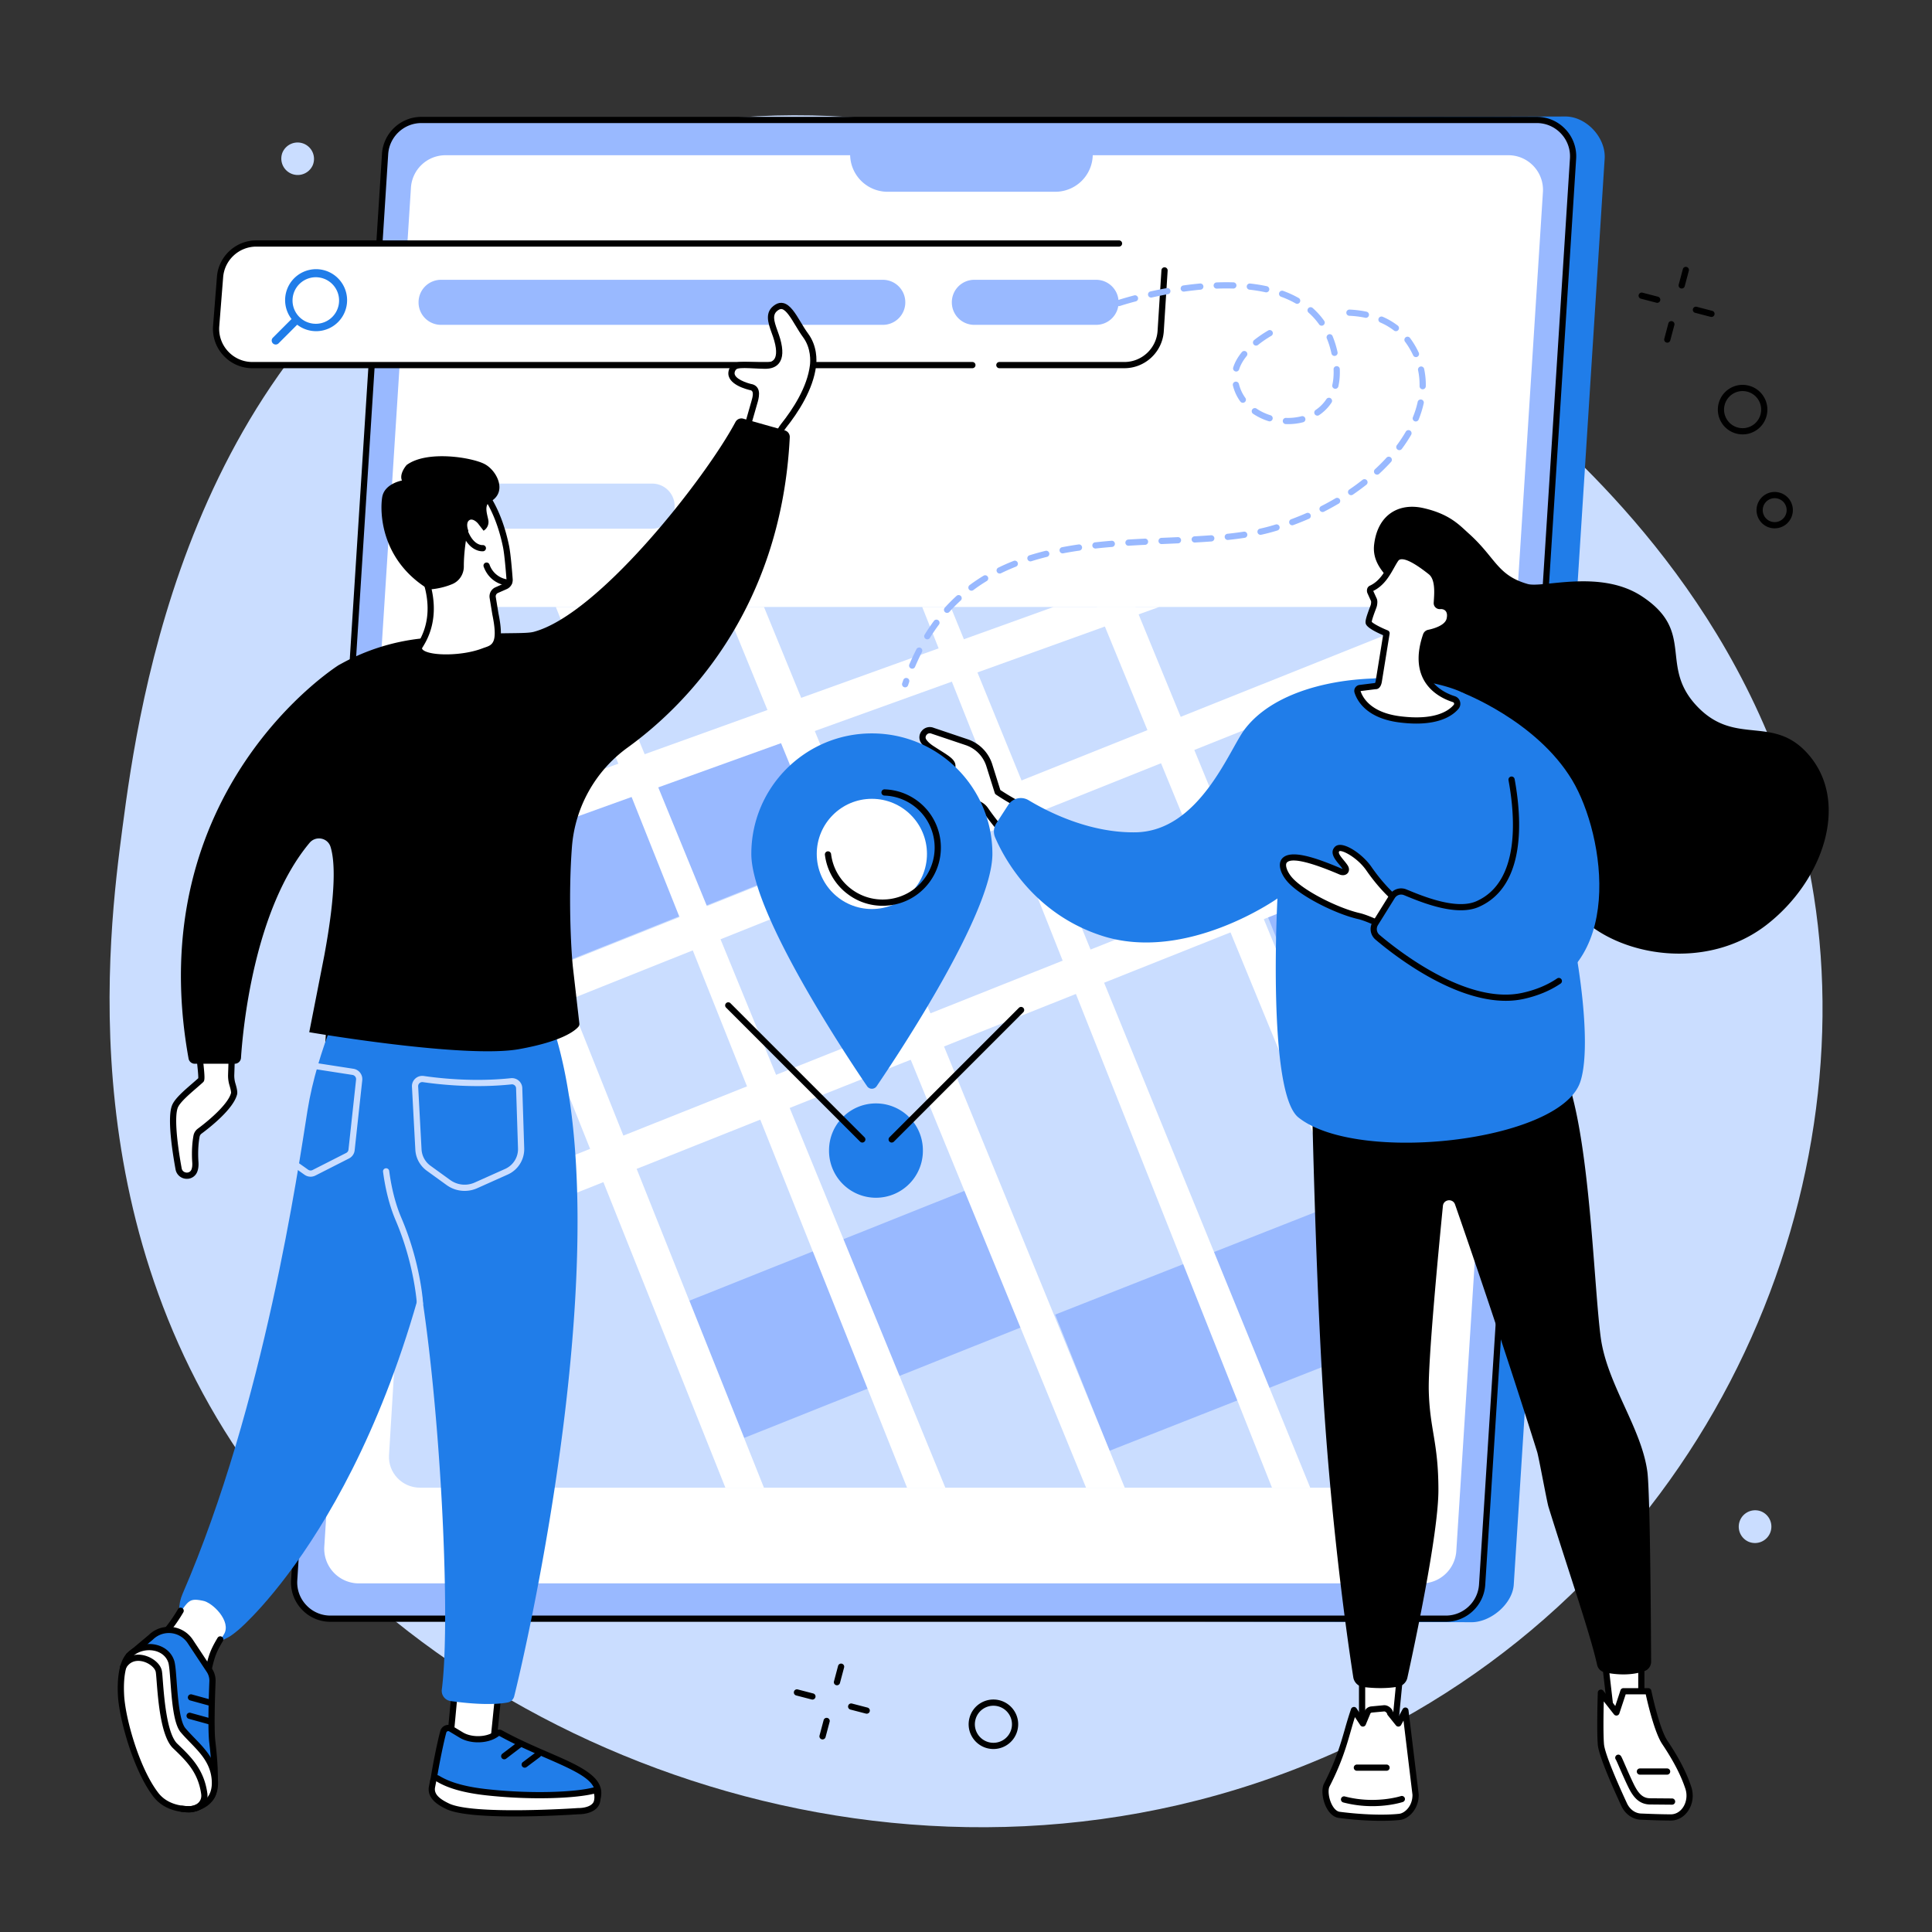
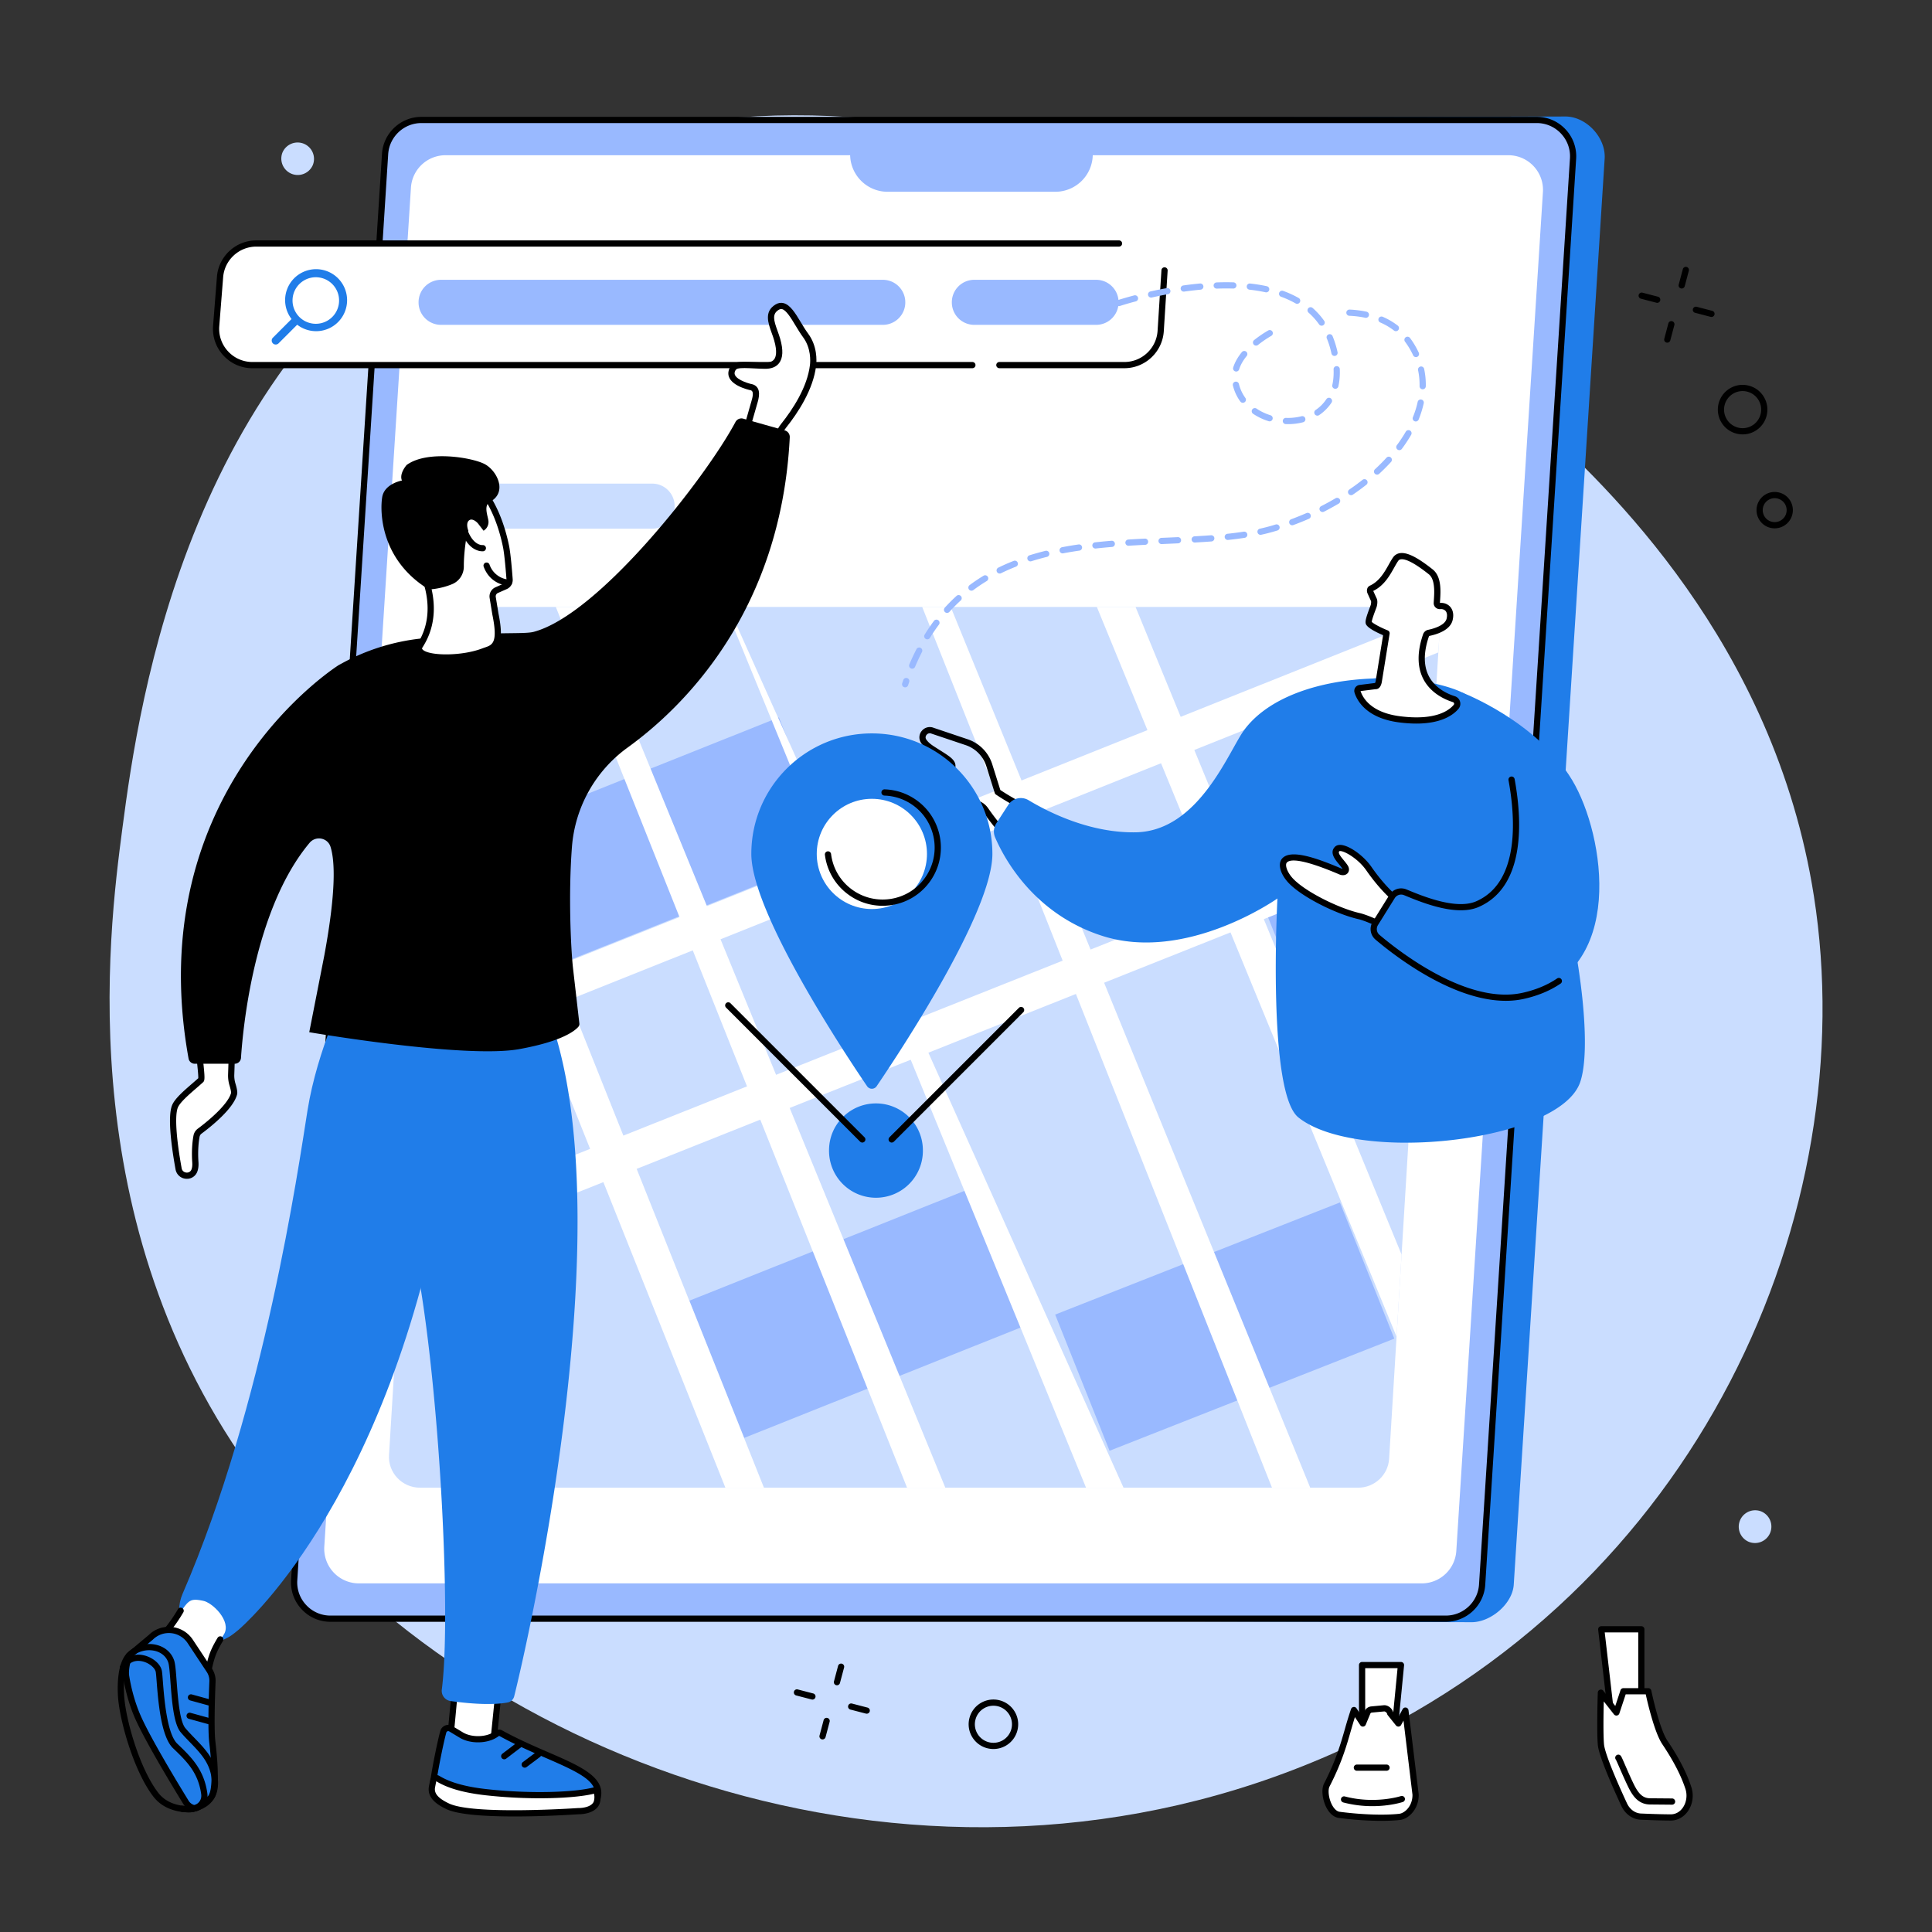
<svg xmlns="http://www.w3.org/2000/svg" width="512" viewBox="0 0 384 384" height="512">
  <rect x="0" y="0" width="384" height="384" fill="#333333" stroke="none" />
  <defs>
    <clipPath id="k">
      <path d="M269.926 295.691H83.488c-3.558 0-6.383-2.968-6.168-6.488l9.934-162.816c.195-3.227 2.902-5.746 6.172-5.746h186.437c3.563 0 6.383 2.968 6.168 6.488l-9.933 162.808c-.2 3.235-2.903 5.754-6.172 5.754Zm0 0" />
    </clipPath>
    <clipPath id="a">
      <path d="M130 154h3v4.34h-3Zm0 0" />
    </clipPath>
    <clipPath id="c">
      <path d="M115.2 148h3.8v6h-3.8Zm0 0" />
    </clipPath>
    <clipPath id="d">
      <path d="M251.96 161.082h34.145v48.328h-34.144Zm0 0" />
    </clipPath>
    <clipPath id="e">
      <path d="M269.926 295.691H83.488c-3.558 0-6.383-2.968-6.168-6.488l9.934-162.816c.195-3.227 2.902-5.746 6.172-5.746h186.437c3.563 0 6.383 2.968 6.168 6.488l-9.933 162.808c-.2 3.235-2.903 5.754-6.172 5.754Zm0 0" />
    </clipPath>
    <clipPath id="f">
      <path d="M77.309 120.59h166.254v75.57H77.309Zm0 0" />
    </clipPath>
    <clipPath id="g">
-       <path d="M269.926 295.691H83.488c-3.558 0-6.383-2.968-6.168-6.488l9.934-162.816c.195-3.227 2.902-5.746 6.172-5.746h186.437c3.563 0 6.383 2.968 6.168 6.488l-9.933 162.808c-.2 3.235-2.903 5.754-6.172 5.754Zm0 0" />
-     </clipPath>
+       </clipPath>
    <clipPath id="h">
      <path d="M77.309 120.59H154V295.8H77.309Zm0 0" />
    </clipPath>
    <clipPath id="i">
      <path d="M269.926 295.691H83.488c-3.558 0-6.383-2.968-6.168-6.488l9.934-162.816c.195-3.227 2.902-5.746 6.172-5.746h186.437c3.563 0 6.383 2.968 6.168 6.488l-9.933 162.808c-.2 3.235-2.903 5.754-6.172 5.754Zm0 0" />
    </clipPath>
    <clipPath id="j">
      <path d="M106.79 120.59H190V295.8h-83.21Zm0 0" />
    </clipPath>
    <clipPath id="b">
      <path d="M126 147.84h7.2V155H126Zm0 0" />
    </clipPath>
    <clipPath id="l">
      <path d="M137.39 120.59h88.82V295.8h-88.82Zm0 0" />
    </clipPath>
    <clipPath id="m">
      <path d="M269.926 295.691H83.488c-3.558 0-6.383-2.968-6.168-6.488l9.934-162.816c.195-3.227 2.902-5.746 6.172-5.746h186.437c3.563 0 6.383 2.968 6.168 6.488l-9.933 162.808c-.2 3.235-2.903 5.754-6.172 5.754Zm0 0" />
    </clipPath>
    <clipPath id="n">
      <path d="M179.563 120.59h83.035V295.8h-83.036Zm0 0" />
    </clipPath>
    <clipPath id="o">
      <path d="M269.926 295.691H83.488c-3.558 0-6.383-2.968-6.168-6.488l9.934-162.816c.195-3.227 2.902-5.746 6.172-5.746h186.437c3.563 0 6.383 2.968 6.168 6.488l-9.933 162.808c-.2 3.235-2.903 5.754-6.172 5.754Zm0 0" />
    </clipPath>
    <clipPath id="p">
      <path d="M216 120.59h70.105v155.62H216Zm0 0" />
    </clipPath>
    <clipPath id="q">
      <path d="M269.926 295.691H83.488c-3.558 0-6.383-2.968-6.168-6.488l9.934-162.816c.195-3.227 2.902-5.746 6.172-5.746h186.437c3.563 0 6.383 2.968 6.168 6.488l-9.933 162.808c-.2 3.235-2.903 5.754-6.172 5.754Zm0 0" />
    </clipPath>
    <clipPath id="r">
      <path d="M77.309 120.59h208.796v93.11H77.31Zm0 0" />
    </clipPath>
    <clipPath id="s">
      <path d="M269.926 295.691H83.488c-3.558 0-6.383-2.968-6.168-6.488l9.934-162.816c.195-3.227 2.902-5.746 6.172-5.746h186.437c3.563 0 6.383 2.968 6.168 6.488l-9.933 162.808c-.2 3.235-2.903 5.754-6.172 5.754Zm0 0" />
    </clipPath>
    <clipPath id="t">
      <path d="M77.309 159.59h208.796v95.722H77.31Zm0 0" />
    </clipPath>
    <clipPath id="u">
      <path d="M269.926 295.691H83.488c-3.558 0-6.383-2.968-6.168-6.488l9.934-162.816c.195-3.227 2.902-5.746 6.172-5.746h186.437c3.563 0 6.383 2.968 6.168 6.488l-9.933 162.808c-.2 3.235-2.903 5.754-6.172 5.754Zm0 0" />
    </clipPath>
  </defs>
  <g clip-path="url(#a)">
    <path fill="#4377c3" d="m131.875 156.45-.54-1.563c-.003-.012-.007-.028-.015-.04a.056.056 0 0 0-.007-.023 3.57 3.57 0 0 1-.875.285c.003.012.003.028.007.04l.012.027c.11.316.219.629.324.945.211.602.418 1.203.625 1.805.063.176.168.3.356.336.367.074.648-.266.52-.637-.134-.395-.27-.785-.407-1.176" />
  </g>
  <g clip-path="url(#b)">
    <path fill="#2b5ba2" d="M133.129 151.102a3.479 3.479 0 0 0-.66-1.778 3.546 3.546 0 0 0-.578-.61 3.335 3.335 0 0 0-3.492-.473 3.385 3.385 0 0 0-1.715 1.716 3.477 3.477 0 0 0 .507 3.656c.2.235.434.446.696.625a3.282 3.282 0 0 0 2.207.555 3.288 3.288 0 0 0 1.367-.45c.07-.038.137-.077.2-.124a3.395 3.395 0 0 0 1.276-1.664c.172-.477.235-.973.192-1.453" />
  </g>
  <g clip-path="url(#c)">
    <path fill="#2b5ba2" d="M117.059 150.906c-.641-.25-.836-.433-.836-.781 0-.262.195-.57.742-.57.363 0 .644.113.816.207l.137.078.25-.75-.094-.055c-.164-.094-.515-.25-1.09-.25-.96 0-1.629.582-1.629 1.41 0 .664.43 1.14 1.305 1.457.66.254.79.489.79.809 0 .41-.321.668-.837.668-.34 0-.715-.11-1.004-.29l-.144-.089-.23.77.081.054c.282.192.797.324 1.254.324 1.297 0 1.754-.8 1.754-1.488 0-.707-.379-1.156-1.265-1.504" />
  </g>
  <path fill="#2b5ba2" d="M122.652 151.625h1.801v-.77h-1.8v-1.214h1.902v-.778h-2.762v4.965h2.863v-.777h-2.004v-1.426" />
  <path fill="#caddff" d="M95.352 38.313C164.496.086 257.132 39.8 305.402 83.832c13.793 12.578 47.227 43.957 55.121 94.25 9.809 62.473-22.293 138.191-95.921 170.578-80.145 35.258-169.75 1.844-211.692-52.387-39.222-50.726-31.37-110.449-28.566-131.78 3.289-25.036 13.078-94.15 71.008-126.18" />
  <path fill="#207de9" d="m292.5 322.426-220.527-.7c-4.176 0-7.48-3.527-7.215-7.69L82.824 30.608a7.232 7.232 0 0 1 7.215-6.77l221.086-.683c4.18 0 8.078 4.207 7.813 8.375L300.87 314.957c-.242 3.805-4.558 7.469-8.371 7.469" />
  <path fill="#99b9ff" d="M287.371 321.727H65.688a7.23 7.23 0 0 1-7.215-7.692L76.539 30.61a7.231 7.231 0 0 1 7.215-6.765h221.683a7.227 7.227 0 0 1 7.215 7.687l-18.07 283.426a7.223 7.223 0 0 1-7.21 6.77" />
  <path d="M83.754 24.46c-3.477 0-6.375 2.72-6.598 6.192L59.09 314.074a6.536 6.536 0 0 0 1.777 4.946 6.537 6.537 0 0 0 4.82 2.09h221.684c3.477 0 6.375-2.723 6.598-6.192l18.07-283.426a6.565 6.565 0 0 0-1.781-4.945 6.548 6.548 0 0 0-4.82-2.086ZM287.37 322.345H65.688a7.771 7.771 0 0 1-5.723-2.477 7.798 7.798 0 0 1-2.11-5.87L75.922 30.57c.266-4.117 3.707-7.343 7.832-7.343h221.683c2.192 0 4.223.878 5.723 2.476a7.795 7.795 0 0 1 2.11 5.867l-18.067 283.426c-.265 4.121-3.707 7.348-7.832 7.348" />
  <path fill="#fff" d="M282.578 314.71H71.332a6.887 6.887 0 0 1-6.875-7.327L81.676 37.305a6.888 6.888 0 0 1 6.875-6.453h211.242c3.98 0 7.129 3.359 6.875 7.332l-17.215 270.078a6.89 6.89 0 0 1-6.875 6.449" />
  <path fill="#99b9ff" d="M209.742 38.117h-33.32a7.452 7.452 0 0 1-7.453-7.453l7.375-3.266h31.34l9.511 3.266a7.452 7.452 0 0 1-7.453 7.453" />
  <path fill="#fff" d="M223.48 72.566H50.176a7.227 7.227 0 0 1-7.215-7.687l.766-9.711a7.229 7.229 0 0 1 7.214-6.77h173.301a7.231 7.231 0 0 1 7.219 7.692l-.766 9.707a7.231 7.231 0 0 1-7.215 6.77" />
  <path d="M193.27 73.184H50.176a7.771 7.771 0 0 1-5.723-2.477 7.76 7.76 0 0 1-2.11-5.867l.766-9.719c.262-4.11 3.703-7.34 7.832-7.34h171.473a.616.616 0 1 1 0 1.234H50.941c-3.48 0-6.379 2.723-6.597 6.192l-.77 9.719a6.558 6.558 0 0 0 1.781 4.937 6.548 6.548 0 0 0 4.82 2.086H193.27a.616.616 0 1 1 0 1.234M223.48 73.184h-24.847a.618.618 0 0 1-.617-.618c0-.34.277-.617.617-.617h24.847c3.477 0 6.375-2.719 6.598-6.191l.766-12.051a.62.62 0 0 1 .656-.578.62.62 0 0 1 .578.656l-.766 12.05c-.265 4.122-3.703 7.349-7.832 7.349" />
  <path fill="#99b9ff" d="M175.469 64.566H87.652a4.46 4.46 0 0 1-4.46-4.46v-.028a4.463 4.463 0 0 1 4.46-4.465h87.817c2.465 0 4.465 2 4.465 4.465v.027c0 2.465-2 4.461-4.465 4.461M217.863 64.566h-24.218a4.46 4.46 0 0 1-4.461-4.46v-.028a4.463 4.463 0 0 1 4.46-4.465h24.22c2.464 0 4.464 2 4.464 4.465v.027c0 2.465-2 4.461-4.465 4.461" />
  <path fill="#207de9" d="M66.102 62.938a4.626 4.626 0 1 1-6.542-6.54 4.626 4.626 0 0 1 6.542 6.54Zm1.082-7.626a6.155 6.155 0 0 0-9.238 8.098l-3.708 3.711a.792.792 0 0 0 0 1.125.8.8 0 0 0 1.125 0l3.707-3.707a6.153 6.153 0 0 0 8.114-.516 6.158 6.158 0 0 0 0-8.71" />
  <path fill="#caddff" d="M269.93 295.691H83.488c-3.558 0-6.383-2.968-6.168-6.488l9.934-162.812c.2-3.235 2.902-5.754 6.172-5.754h186.437c3.563 0 6.387 2.972 6.172 6.488l-9.937 162.813c-.196 3.234-2.899 5.753-6.168 5.753" />
  <path fill="#99b9ff" d="m220.531 288.352-10.808-27.067 56.597-22.289 10.813 27.066-56.602 22.29M110.531 191.895l-10.894-27.278 55.172-22.031 10.89 27.277-55.168 22.032M147.914 285.797l-10.89-27.274 55.167-22.03 10.891 27.277-55.168 22.027" />
  <g clip-path="url(#d)">
    <g clip-path="url(#e)">
      <path fill="#99b9ff" d="m262.781 209.238-10.808-27.07 52.683-21.035 10.809 27.066-52.684 21.04" />
    </g>
  </g>
  <g clip-path="url(#f)">
    <g clip-path="url(#g)">
      <path fill="#fff" d="m20.723 196.156-2.641-6.617 222.77-80.226 2.64 6.609-222.77 80.234" />
    </g>
  </g>
  <g clip-path="url(#h)">
    <g clip-path="url(#i)">
      <path fill="#fff" d="m153.96 301.004-6.608 2.64-72.028-180.398 6.614-2.64 72.023 180.398" />
    </g>
  </g>
  <g clip-path="url(#j)">
    <g clip-path="url(#k)">
      <path fill="#fff" d="m189.926 300.648-6.613 2.641-76.458-191.73 7.848 5.59 75.223 183.5" />
    </g>
  </g>
  <g clip-path="url(#l)">
    <g clip-path="url(#m)">
-       <path fill="#fff" d="m226.133 301.984-6.613 2.641L137.53 104.48l6.614-2.644 81.988 200.148" />
+       <path fill="#fff" d="m226.133 301.984-6.613 2.641L137.53 104.48" />
    </g>
  </g>
  <g clip-path="url(#n)">
    <g clip-path="url(#o)">
      <path fill="#fff" d="m262.59 301.004-6.613 2.64L179.69 111.56l7.848 5.59 75.05 183.855" />
    </g>
  </g>
  <g clip-path="url(#p)">
    <g clip-path="url(#q)">
      <path fill="#fff" d="m288.45 273.398-6.614 2.641-65.824-160.258 6.61-2.64 65.827 160.257" />
    </g>
  </g>
  <g clip-path="url(#r)">
    <g clip-path="url(#s)">
      <path fill="#fff" d="m75.93 213.574-2.64-6.613 220.312-88.035 2.64 6.61L75.93 213.573" />
    </g>
  </g>
  <g clip-path="url(#t)">
    <g clip-path="url(#u)">
      <path fill="#fff" d="m69.195 255.16-2.64-6.613 223.289-88.922 2.64 6.613L69.195 255.16" />
    </g>
  </g>
  <path fill="#caddff" d="M129.629 105.078H92.672c-2.465 0-4.465-2-4.465-4.465v-.027c0-2.465 2-4.465 4.465-4.465h36.957c2.465 0 4.46 2 4.46 4.465v.027a4.463 4.463 0 0 1-4.46 4.465" />
  <path fill="#207de9" d="M183.43 228.637a9.327 9.327 0 1 1-18.653 0c0-5.149 4.176-9.325 9.325-9.325 5.152 0 9.328 4.176 9.328 9.325" />
  <path fill="#fff" d="M270.727 330.941v13.434l6.464-.395 1.27-13.039h-7.734" />
  <path d="M271.344 331.563v12.156l5.281-.32 1.152-11.837Zm-.621 13.43a.614.614 0 0 1-.422-.169.612.612 0 0 1-.196-.449v-13.43c0-.34.282-.617.618-.617h7.734a.615.615 0 0 1 .613.676l-1.27 13.035a.616.616 0 0 1-.573.559l-6.465.394h-.04" />
  <path fill="#fff" d="M278.156 361.121c-2.629.281-6.902.254-11.953-.398-2.176-.282-3.265-4.426-2.504-5.914 3.39-6.614 3.828-10.329 5.414-14.922l1.77 2.672.953-2.301a.989.989 0 0 1 .766-.48l2.476-.231c.52-.047 1.137.46 1.23.973l1.63 2.039 1.398-2.563 2.023 16.672c.055 2.516-1.671 4.289-3.203 4.453" />
  <path d="M269.3 341.285c-.288.914-.546 1.809-.812 2.735-.898 3.132-1.828 6.37-4.238 11.074-.332.644-.207 2.3.496 3.636.25.473.781 1.282 1.535 1.38 4.414.57 8.832.718 11.813.398 1.105-.121 2.683-1.54 2.644-3.797l-1.781-14.727-.477.871a.618.618 0 0 1-1.023.086l-1.633-2.035a.638.638 0 0 1-.129-.281c-.035-.203-.367-.469-.558-.465l-2.48.23a.393.393 0 0 0-.27.157l-.934 2.246a.615.615 0 0 1-1.082.105Zm8.86 19.836h.004Zm-3.629.785c-2.543 0-5.48-.195-8.406-.574-.973-.121-1.848-.844-2.473-2.027-.836-1.59-1.058-3.692-.504-4.778 2.356-4.593 3.27-7.773 4.153-10.847a80.677 80.677 0 0 1 1.226-3.996.621.621 0 0 1 .508-.41.61.61 0 0 1 .59.273l1.133 1.703.512-1.23c.007-.028.023-.055.039-.082a1.625 1.625 0 0 1 1.234-.774l2.48-.234c.778-.075 1.618.547 1.852 1.308l.965 1.207.953-1.746a.625.625 0 0 1 .66-.308c.262.05.461.265.496.53l2.02 16.673c.004.02.008.043.008.062.058 2.793-1.891 4.88-3.75 5.078-1.079.118-2.329.172-3.696.172" />
  <path d="M272.77 358.988a22.81 22.81 0 0 1-5.786-.738.622.622 0 0 1-.441-.754.62.62 0 0 1 .758-.437c6.012 1.578 11.082-.055 11.133-.07a.623.623 0 0 1 .78.39.62.62 0 0 1-.394.781c-.144.05-2.554.828-6.05.828M275.586 351.953h-5.895a.622.622 0 0 1-.62-.617c0-.34.28-.617.62-.617h5.895a.616.616 0 1 1 0 1.234" />
  <path fill="#fff" d="m318.262 323.836 1.91 16.531 6.055-.215v-16.316h-7.965" />
  <path d="m318.953 324.457 1.766 15.27 4.894-.172v-15.098Zm1.219 16.527a.617.617 0 0 1-.613-.546l-1.91-16.528a.64.64 0 0 1 .148-.484.643.643 0 0 1 .465-.207h7.965c.343 0 .617.281.617.617v16.316a.616.616 0 0 1-.594.618l-6.059.214h-.02" />
  <path fill="#fff" d="M318.191 336.434s-.238 7.328 0 10.28c.172 2.114 3.012 8.493 4.614 11.954.656 1.422 1.914 2.336 3.308 2.398 1.7.075 4.063.16 5.969.16 2.621.004 4.426-3.035 3.492-5.874-.867-2.618-2.304-5.497-4.676-9.036-1.722-2.566-3.293-10.168-3.293-10.168h-4.933l-1.399 4.215-3.082-3.93" />
  <path d="M318.762 338.164c-.055 2.34-.121 6.488.043 8.5.12 1.465 1.785 5.746 4.562 11.742.559 1.211 1.621 1.992 2.774 2.043 1.648.07 4.023.16 5.941.164h.004c.922 0 1.758-.457 2.36-1.285.753-1.05.964-2.5.542-3.781-.898-2.719-2.363-5.543-4.601-8.887-1.532-2.277-2.895-8.14-3.282-9.894h-3.988l-1.258 3.793a.609.609 0 0 1-.476.414.62.62 0 0 1-.594-.227Zm13.324 23.684h-.008c-1.941-.004-4.328-.094-5.992-.168-1.613-.07-3.086-1.125-3.84-2.754-2.035-4.395-4.5-10.074-4.672-12.16-.238-2.954-.012-10.051 0-10.352a.61.61 0 0 1 .426-.566.615.615 0 0 1 .676.203l2.375 3.027 1.031-3.121a.62.62 0 0 1 .586-.426h4.937c.293 0 .547.207.606.492.016.075 1.566 7.512 3.2 9.95 2.304 3.437 3.816 6.359 4.745 9.187.555 1.676.29 3.504-.715 4.89-.824 1.141-2.046 1.798-3.355 1.798" />
  <path d="M321.258 349.84Zm0 0Zm11.078 8.855h-.004l-4.312-.039h-.008c-2.371 0-3.524-1.703-4.418-3.543-.617-1.27-1.242-2.707-1.7-3.754-.304-.703-.62-1.43-.718-1.605a.608.608 0 0 1 .004-.781.611.611 0 0 1 .867-.082c.176.144.242.273.98 1.976.453 1.04 1.07 2.461 1.676 3.707 1.008 2.074 1.906 2.848 3.317 2.848h.003l4.32.035c.34.004.614.281.61.625 0 .34-.277.613-.617.613" />
-   <path d="M331.352 352.727h-5.407a.618.618 0 0 1-.617-.618c0-.34.277-.617.617-.617h5.407c.34 0 .617.278.617.617 0 .34-.278.618-.617.618M260.344 196.672s.644 49.418 2.722 81.594c1.758 27.25 4.965 49.066 5.907 55.101a2.308 2.308 0 0 0 1.996 1.942c1.668.207 4.316.382 6.902-.067a2.308 2.308 0 0 0 1.856-1.777c1.3-5.914 6.168-28.555 6.168-37.277 0-9.579-1.72-11.981-1.915-19.79-.144-5.843 1.813-26.632 2.81-36.714.128-1.325 1.968-1.543 2.41-.29 3.179 9.141 9.964 28.899 16.32 49.176.324 1.04 1.937 9.899 2.253 10.926 4.012 12.922 8.305 25.23 9.66 31.387a1.97 1.97 0 0 0 1.516 1.515c1.746.372 4.996.793 7.957-.28.774-.282 1.274-1.04 1.266-1.86-.027-6.281-.184-33.578-.75-37.766-1.192-8.77-8.043-17.41-9.274-26.726-1.23-9.317-1.945-32.704-5.336-46.73-3.39-14.024-10.039-29.786-10.039-29.786l-42.43 7.422M291.879 105.992c-1.762-1.57-3.707-3.824-9.012-5.015-4.777-1.07-9.035 1.25-9.746 7.242-.582 4.894 4.16 7.34 5.984 10.375 5.895 9.808-3.109 17.43 1.145 26.89 4.055 9.02 13.637 5.243 23.242 16.575 7.563 8.914.766 10.472 10.692 20.265 7.925 7.809 25.105 10.664 36.937 1.492 11.246-8.722 16.461-24.101 8.555-33.578-7.106-8.511-14.649-1.687-22.399-9.89-7.644-8.086-.175-14.762-10.957-21.84-8.27-5.426-19.715-1.582-22.68-2.434-6.117-1.75-6.324-5.226-11.761-10.082" />
-   <path fill="#fff" d="m185.36 145.238 6.785 2.282a7.058 7.058 0 0 1 4.484 4.574l1.672 5.32a46.434 46.434 0 0 0 7 3.856c-.422.902-.84 1.808-1.238 2.718a263.714 263.714 0 0 0-1.88 4.473c-3.128-3.117-5.25-5.957-6.312-7.5-.504-.73-1.289-1.207-2.164-1.375-5.176-1.012-4.766-5.742-4.465-6.965.328-1.32-1.07-1.863-4.113-3.86-.742-.488-1.227-.972-1.531-1.425-.786-1.164.464-2.637 1.761-2.098" />
  <path d="M184.8 145.742c-.273 0-.5.145-.636.317-.09.105-.355.488-.055.933.29.426.746.848 1.36 1.254.554.36 1.05.676 1.496.957 2.094 1.324 3.25 2.055 2.875 3.567-.195.792-.32 2.683.613 4.148.68 1.062 1.813 1.758 3.371 2.062 1.067.208 1.973.786 2.559 1.633.91 1.325 2.804 3.887 5.586 6.75.488-1.175.996-2.398 1.531-3.62.324-.747.656-1.473.977-2.169a47.18 47.18 0 0 1-6.52-3.644.635.635 0 0 1-.246-.332l-1.668-5.317a6.472 6.472 0 0 0-4.094-4.176l-6.785-2.28-.039-.016a.844.844 0 0 0-.324-.067Zm17.384 23.336a.612.612 0 0 1-.434-.18c-3.21-3.195-5.379-6.125-6.387-7.585-.398-.579-1.027-.977-1.773-1.122-1.906-.37-3.309-1.25-4.18-2.609-1.156-1.812-1.027-4.066-.77-5.11.15-.59-.312-.945-2.335-2.226-.45-.281-.953-.601-1.516-.969-.75-.496-1.324-1.03-1.703-1.593a1.99 1.99 0 0 1 .121-2.41 2.055 2.055 0 0 1 2.371-.614l6.762 2.278a7.683 7.683 0 0 1 4.879 4.972l1.605 5.11a45.863 45.863 0 0 0 6.727 3.683c.152.07.273.195.332.352a.63.63 0 0 1-.02.476 97.609 97.609 0 0 0-1.23 2.703c-.66 1.516-1.29 3.036-1.88 4.461a.62.62 0 0 1-.57.383" />
  <path fill="#207de9" d="m200.402 159.98-2.375 3.665a2.964 2.964 0 0 0-.242 2.789c1.738 4.05 7.606 15.136 21.195 19.546 16.774 5.446 34.922-7.402 34.922-7.402s-2.082 38.524 4.164 43.52c11.684 9.347 51.84 4.855 55.989-6.961 4.543-12.946-7.72-71.305-24.293-77.887-11.004-4.371-33.989-3.41-42.395 7.738-3.058 4.051-8.969 20.235-21.66 20.442-9.117.148-17.355-4.024-21.273-6.383a2.974 2.974 0 0 0-4.032.933" />
  <path fill="#fff" d="M265.734 168.77c-.918 1.015.887 2.421 1.614 3.574.441.71-.114 1.215-.883.89-2.235-.933-9.578-4.168-11.203-2.148-.567.707-.184 2.195.953 3.586 2.383 2.91 9.715 6.45 13.832 7.394 2.437.563 6.406 2.813 6.832 2.7 1.805-.489 2.488-4.125 1.98-4.832-.125-.176-3.289-2.243-6.785-7.286-1.824-2.625-5.488-4.816-6.34-3.878" />
  <path d="M265.738 168.77Zm.45.421Zm-9.063 1.84c-.77 0-1.176.188-1.379.442-.32.398-.05 1.586.945 2.804 2.215 2.711 9.274 6.215 13.493 7.188 1.464.34 3.359 1.21 4.878 1.914.688.316 1.458.676 1.747.758.418-.16.812-.617 1.12-1.313.493-1.11.528-2.215.434-2.508-.039-.03-.09-.07-.148-.12-.899-.704-3.633-2.852-6.649-7.196-1.78-2.566-4.843-4.125-5.375-3.809-.285.32.192.946.895 1.797.277.336.566.688.785 1.032.402.64.262 1.207-.008 1.523-.36.422-1.004.527-1.636.262l-.352-.149c-4.742-2-7.344-2.625-8.75-2.625Zm19.715 14.36c-.34 0-.848-.22-2.297-.891-1.39-.64-3.293-1.523-4.633-1.832-4.437-1.016-11.746-4.64-14.172-7.606-1.347-1.644-1.734-3.398-.957-4.363 1.621-2.02 6.758-.21 11.57 1.817l.352.148c.055.024.102.04.14.047-.007-.012-.015-.024-.019-.035a8.885 8.885 0 0 0-.691-.899c-.797-.964-1.887-2.28-.852-3.422.192-.21.555-.46 1.211-.421 1.711.109 4.555 2.148 6.09 4.363 2.91 4.191 5.535 6.254 6.395 6.93.242.187.312.246.382.343.465.653.29 2.157-.12 3.305-.481 1.352-1.266 2.234-2.204 2.488a.786.786 0 0 1-.195.028" />
  <path fill="#207de9" d="m272.914 184.621 4.98-8.262s10.145 5.813 15.782 3.336c9.844-4.328 7.984-19.441 6.308-26.965-1.675-7.527-9.5-15.128-9.5-15.128s14.891 5.613 21.996 17.453c6.586 10.976 10.77 38.336-9.746 42.882-13.421 2.973-29.82-13.316-29.82-13.316" />
  <path d="M299.27 198.918c-10.653 0-22.29-9.113-25.891-12.176a2.743 2.743 0 0 1-.531-3.558l3.332-5.348a2.74 2.74 0 0 1 3.351-1.059l.14.059c3.177 1.312 9.778 4.039 13.755 2.297 8.719-3.832 7.754-16.723 6.402-24.063a.62.62 0 0 1 .496-.722.622.622 0 0 1 .719.5c1.418 7.699 2.379 21.238-7.117 25.41-4.461 1.965-11.39-.903-14.719-2.281l-.148-.059a1.492 1.492 0 0 0-1.832.578l-3.332 5.348c-.41.636-.29 1.472.28 1.96 3.907 3.313 17.497 13.954 28.427 11.528 2.62-.578 4.93-1.535 6.867-2.844a.617.617 0 1 1 .687 1.024c-2.062 1.394-4.515 2.414-7.289 3.027a16.55 16.55 0 0 1-3.597.379" />
  <path fill="#fff" d="M286.219 120.45c-.356.03-.664-.243-.64-.598.093-1.688.472-4.868-1.208-6.196-2.148-1.707-5.719-4.289-6.965-2.535-1.09 1.535-2.113 4.586-4.875 5.844-.261.12-.27.512-.133.77l.664 1.46c.145.29.063.985-.046 1.29-.344.949-1.149 2.937-.954 3.335.383.778 3.524 2.043 3.524 2.043l-1.55 9.594c-.06.363-.27.969-.63.898l-3.11.391a.58.58 0 0 0-.476.75c.45 1.426 2.145 4.688 8.39 5.48 7.08.895 10.032-1.093 11.208-2.492a.956.956 0 0 0-.453-1.523c-2.645-.832-8.594-3.75-5.531-12.691a.736.736 0 0 1 .554-.485c.985-.203 3.7-.879 4.133-2.672.457-1.89-.7-2.77-1.902-2.664" />
  <path d="M272.648 123.656Zm-2.273 13.707Zm.047-.008c.422 1.293 2.015 4.27 7.867 5.008 6.875.871 9.629-1.054 10.656-2.277a.323.323 0 0 0 .063-.3.346.346 0 0 0-.227-.235c-1.582-.496-4.453-1.766-5.918-4.656-1.199-2.38-1.207-5.348-.015-8.825a1.361 1.361 0 0 1 1.015-.89c.77-.157 3.313-.782 3.657-2.207.16-.668.093-1.2-.196-1.535-.238-.274-.62-.41-1.054-.372a1.22 1.22 0 0 1-.957-.34 1.159 1.159 0 0 1-.352-.91c.004-.148.02-.312.027-.48.106-1.566.278-4.184-1-5.195-2.668-2.118-4.543-3.118-5.55-2.973a.72.72 0 0 0-.528.309c-.254.359-.52.832-.8 1.332-.903 1.609-2.02 3.601-4.169 4.644l.68 1.488c.262.508.094 1.422-.027 1.754-.055.149-.117.325-.188.512-.226.598-.734 1.957-.758 2.39.29.34 1.72 1.114 3.168 1.696a.61.61 0 0 1 .38.672l-1.551 9.59c-.047.273-.2.941-.657 1.257a.933.933 0 0 1-.578.168Zm11.07 6.461c-1.008 0-2.125-.07-3.355-.226-6.63-.836-8.438-4.41-8.907-5.906a1.2 1.2 0 0 1 .133-1.012c.196-.297.504-.492.856-.535l3.082-.387c.043-.09.097-.234.125-.39l1.472-9.11c-1.144-.488-3.011-1.379-3.39-2.156-.242-.489-.016-1.293.738-3.32.07-.184.133-.352.184-.497.086-.23.117-.687.07-.808l-.668-1.477a1.336 1.336 0 0 1-.078-1.004.985.985 0 0 1 .52-.582c1.886-.86 2.921-2.71 3.757-4.199.297-.531.578-1.031.871-1.445a1.989 1.989 0 0 1 1.36-.82c1.418-.2 3.422.796 6.492 3.23 1.789 1.418 1.598 4.324 1.469 6.246-.012.144-.02.285-.028.414.82-.062 1.57.23 2.067.8.386.454.785 1.278.457 2.63-.485 2-3.094 2.82-4.61 3.129a.127.127 0 0 0-.093.078c-1.079 3.152-1.094 5.797-.051 7.867 1.262 2.488 3.789 3.598 5.183 4.039.508.156.899.555 1.043 1.063a1.55 1.55 0 0 1-.3 1.44c-.993 1.185-3.325 2.938-8.399 2.938" />
  <path fill="#fff" d="m90.656 333.27-1.39 14.75c-.047.418.23.796.597.82l7.328.453c.313.02.586-.234.63-.59l1.363-13.41-8.528-2.023" />
  <path d="m91.203 334.035-1.32 14.043c-.012.086.023.14.039.149l7.273.445a.157.157 0 0 0 .016-.047l1.305-12.855Zm6.024 14.64h.003Zm0 1.235h-.075l-7.324-.453a1.235 1.235 0 0 1-.863-.445 1.41 1.41 0 0 1-.313-1.059l1.391-14.742a.616.616 0 0 1 .754-.543l8.527 2.027a.61.61 0 0 1 .473.66l-1.36 13.407c-.085.672-.597 1.148-1.21 1.148" />
  <path fill="#207de9" d="M88.11 344.2c-.485 1.745-1.512 6.655-1.938 9.609a3.703 3.703 0 0 0 2.691 4.093c5.07 1.371 17.188 1.309 27.274 1.754.691.031 1.965-.304 2.527-1.976 1.922-5.68-8.68-7.438-19.16-13.207a.6.6 0 0 0-.649.03c-.12.087-.273.192-.453.31-1.824 1.16-4.855 1.16-6.703.046l-2.094-1.257a1.014 1.014 0 0 0-1.496.597" />
  <path d="M88.11 344.2h.003Zm.98-.126a.395.395 0 0 0-.383.293c-.492 1.762-1.516 6.7-1.926 9.531-.222 1.536.742 3 2.246 3.407 3.7 1 11.543 1.234 19.133 1.46 2.664.079 5.418.16 8.004.274.227.012 1.395-.016 1.918-1.559 1.102-3.261-2.734-5.101-9.605-8.078-2.844-1.23-6.067-2.625-9.27-4.39-.117.086-.281.199-.473.32-1.996 1.27-5.296 1.297-7.355.059l-2.09-1.258a.384.384 0 0 0-.2-.059Zm27.133 16.203c-.04 0-.078 0-.114-.004a625.6 625.6 0 0 0-7.988-.273c-8.008-.238-15.578-.465-19.418-1.504a4.313 4.313 0 0 1-3.144-4.777c.43-2.95 1.453-7.871 1.957-9.684.14-.496.492-.89.968-1.082a1.62 1.62 0 0 1 1.442.121l2.09 1.258c1.668 1.004 4.441.984 6.054-.043.168-.105.313-.207.426-.285a1.214 1.214 0 0 1 1.305-.074c3.152 1.738 6.347 3.12 9.164 4.34 6.597 2.855 11.805 5.113 10.285 9.605-.602 1.781-1.977 2.402-3.027 2.402" />
  <path fill="#fff" d="M85.863 355.145c-.008.05-.015.09-.015.105-.27 1.855 1.488 2.992 3.172 3.781 4.992 2.344 25.16 1.004 25.937.95H115c.25.003 2.813.003 3.55-1.59.09-.196.15-.477.18-.735.06-.426.028-.86-.066-1.277a.613.613 0 0 0-.75-.473c-3.742.957-12.48 1.278-21.215.317-5.804-.641-8.328-1.907-9.676-2.711a.614.614 0 0 0-.918.414l-.242 1.219" />
  <path d="M85.863 355.145h.008Zm.844-1.106-.238 1.227-.012.078c-.172 1.164.7 2.133 2.824 3.129 4.832 2.27 24.785.949 25.633.89.04 0 .066-.004.102 0 .828 0 2.507-.23 2.972-1.23.024-.055.086-.211.133-.559a3.087 3.087 0 0 0-.058-1.062c-3.555.906-12.282 1.332-21.43.324-5.774-.637-8.43-1.899-9.926-2.797Zm15.574 6.996c-5.457 0-11.11-.308-13.523-1.445-1.676-.785-3.863-2.098-3.524-4.43l.024-.133.242-1.222c.078-.395.344-.73.71-.89.368-.165.79-.142 1.13.065 1.398.836 3.898 2.02 9.426 2.63 9.004.992 17.539.585 20.996-.298a1.2 1.2 0 0 1 .945.141c.281.176.488.461.563.79.113.51.136 1.01.074 1.495-.051.383-.125.684-.235.914-.898 1.938-3.785 1.95-4.117 1.946-1.117.074-6.8.437-12.71.437M100.223 349.676a.623.623 0 0 1-.493-.242.625.625 0 0 1 .118-.868l3.058-2.328a.617.617 0 1 1 .75.98l-3.058 2.333a.636.636 0 0 1-.375.125M104.29 351.34a.617.617 0 0 1-.371-1.11l2.675-2.007a.62.62 0 0 1 .863.12.621.621 0 0 1-.121.868l-2.676 2.008a.603.603 0 0 1-.37.12" />
  <path fill="#207de9" d="M68.883 196.832s-5.813 11.633-7.766 23.887c-1.824 11.41-8.515 58.383-24.828 96.062-1.852 4.274.285 8.719 4.836 9.707 1.816.399 2.578-.25 4.156-1.015.813-.395 2.157-1.563 2.157-1.563s28.878-24.133 40.652-87.46c7.574-40.727 6.316-37.5 6.316-37.5l-25.523-2.118" />
  <path fill="#207de9" d="M76.992 202.156s-3.39 22.102 3.02 38.457c6.164 15.727 10.101 77.375 7.804 95.184a2.051 2.051 0 0 0 1.75 2.3c2.805.4 7.864.93 11.32.286a1.657 1.657 0 0 0 1.31-1.215c2.28-9.035 21.222-90.719 7.867-132.582l-33.07-2.43" />
-   <path fill="#caddff" d="M83.473 259.691a.62.62 0 0 1-.618-.578c-.003-.078-.507-7.894-4.23-16.597-1.16-2.72-2-5.953-2.492-9.618a.613.613 0 0 1 .531-.691.613.613 0 0 1 .691.527c.477 3.555 1.286 6.68 2.407 9.297 3.808 8.906 4.308 16.68 4.328 17.008a.616.616 0 0 1-.578.652h-.04M83.926 215.074a.807.807 0 0 0-.551.215.801.801 0 0 0-.262.645l.672 12.5c.07 1.308.719 2.5 1.781 3.27l3.926 2.839a4.896 4.896 0 0 0 4.848.5l6.066-2.715a4.314 4.314 0 0 0 2.551-4.082l-.383-11.937a.79.79 0 0 0-.277-.586.821.821 0 0 0-.625-.196c-7.324.778-14.188.055-17.625-.445-.043-.004-.082-.008-.121-.008Zm8.426 21.625a6.1 6.1 0 0 1-3.582-1.156l-3.926-2.84a5.527 5.527 0 0 1-2.293-4.203l-.672-12.5a2.047 2.047 0 0 1 .664-1.625 2.067 2.067 0 0 1 1.68-.516c3.382.493 10.129 1.203 17.32.438a2.07 2.07 0 0 1 1.566.496c.426.371.684.91.7 1.477l.382 11.937a5.537 5.537 0 0 1-3.28 5.246l-6.067 2.715a6.109 6.109 0 0 1-2.492.531M61.738 233.879c-.425 0-.847-.129-1.207-.383l-2.496-1.77a.614.614 0 0 1-.144-.859.615.615 0 0 1 .859-.148l2.492 1.765c.262.188.598.211.883.067l6.68-3.395a.844.844 0 0 0 .46-.672l1.508-13.902a.854.854 0 0 0-.718-.934l-8.137-1.261a.618.618 0 1 1 .191-1.219l8.133 1.258A2.086 2.086 0 0 1 72 214.715l-1.508 13.902a2.073 2.073 0 0 1-1.129 1.64l-6.68 3.395c-.3.149-.624.227-.945.227" />
  <path fill="#fff" d="M41.09 333.645c.89-4.454 1.277-5.372 3.414-8.801 1.586-2.551-2.274-6.399-4.238-6.696-3.278-.671-2.754.368-6.504 5.172l-2.934 3.61s9.485 10.605 10.262 6.715" />
  <path d="M40.21 335.113c-2.675 0-8.16-5.886-9.843-7.77a.621.621 0 0 1-.02-.804l2.79-3.398a30.528 30.528 0 0 0 2.238-3.309.617.617 0 1 1 1.059.637 31.91 31.91 0 0 1-2.332 3.445l-2.461 3c3.336 3.66 7.48 7.285 8.644 6.957.035-.012.137-.039.2-.348.804-4.02 1.081-5.187 2.757-7.984a.617.617 0 1 1 1.059.633c-1.574 2.633-1.82 3.66-2.606 7.594-.183.921-.761 1.207-1.086 1.296-.125.032-.257.051-.398.051" />
  <path fill="#207de9" d="m41.605 331.973-3.792-5.727c-1.774-2.672-5.54-3.07-7.829-.828l-4.347 3.648s-.828 2.504-.567 4.122c.344 2.105 1.024 5.109 2.332 8.082 2.02 4.582 7.602 13.777 9.586 17.007.418.676 1.457 1.348 2.184 1.024.863-.387 1.754-1.078 2.617-1.887 1.336-1.254.887-7.105.41-11.18-.308-2.613-.078-9.277.031-12.027a3.72 3.72 0 0 0-.625-2.234" />
  <path d="M26.172 329.422c-.168.558-.692 2.441-.492 3.668.324 1.988.988 4.976 2.289 7.933 1.968 4.47 7.332 13.329 9.547 16.93.316.52 1.066.942 1.402.785.715-.32 1.516-.902 2.45-1.777.308-.29 1.241-1.918.218-10.656-.313-2.657-.086-9.364.027-12.125a3.135 3.135 0 0 0-.52-1.868l-3.796-5.726a4.492 4.492 0 0 0-3.27-1.984 4.502 4.502 0 0 0-3.613 1.257l-.035.032Zm12.59 30.582c-.934 0-1.887-.73-2.301-1.402-2.227-3.622-7.621-12.54-9.625-17.082-1.352-3.075-2.04-6.172-2.375-8.235-.285-1.746.555-4.308.59-4.418l.054-.164 4.465-3.742a5.68 5.68 0 0 1 4.586-1.586 5.704 5.704 0 0 1 4.168 2.527l3.797 5.73c.516.774.766 1.673.727 2.598-.11 2.73-.34 9.364-.035 11.93 1.054 8.996.16 10.988-.602 11.703-1.035.969-1.945 1.625-2.785 2-.215.098-.438.14-.664.14" />
  <path d="M42.063 339.121a.595.595 0 0 1-.165-.023l-4.086-1.121a.618.618 0 1 1 .325-1.192l4.086 1.121a.621.621 0 0 1 .433.762.617.617 0 0 1-.593.453M41.758 342.77a.595.595 0 0 1-.164-.024l-4.086-1.125a.618.618 0 0 1 .328-1.191l4.086 1.125c.328.09.523.43.43.757a.62.62 0 0 1-.594.458" />
-   <path fill="#fff" d="M37.59 359.602c.414 0 .812-.067 1.172-.192 1.218-.418 4.27-1.328 3.93-5.703-.352-4.535-3.801-6.844-6.32-9.82-1.923-2.274-1.727-11.77-2.333-13.63-1.082-3.331-5.953-3.835-8.402-1.19-1.543 1.663-1.727 5.285-1.578 7.949.28 4.988 3.214 14.914 6.921 19.71 1.805 2.337 4.594 2.876 6.61 2.876" />
  <path d="M29.633 327.992c-1.34 0-2.656.535-3.543 1.492-1.102 1.188-1.617 3.918-1.414 7.496.262 4.657 3.039 14.512 6.793 19.368 1.773 2.293 4.593 2.636 6.12 2.636.34 0 .669-.054.97-.156l.113-.039c1.293-.441 3.7-1.262 3.406-5.035-.254-3.266-2.223-5.297-4.305-7.45-.628-.644-1.277-1.316-1.87-2.019-1.4-1.652-1.747-6.289-2.024-10.015-.125-1.676-.242-3.258-.426-3.82-.387-1.188-1.39-2.044-2.758-2.345a4.888 4.888 0 0 0-1.062-.113Zm7.957 32.227c-1.75 0-5.004-.406-7.098-3.117-3.894-5.04-6.777-15.243-7.05-20.051-.13-2.297-.075-6.446 1.742-8.406 1.414-1.524 3.68-2.207 5.777-1.747 1.805.399 3.14 1.555 3.664 3.168.23.707.344 2.207.484 4.11.239 3.172.598 7.965 1.735 9.308.57.672 1.203 1.329 1.816 1.961 2.145 2.215 4.36 4.504 4.649 8.215.367 4.727-2.98 5.867-4.239 6.297l-.11.035c-.429.153-.89.227-1.37.227" />
  <path d="M37.59 360.219c-.504 0-1-.031-1.485-.094a.615.615 0 0 1-.53-.691.614.614 0 0 1 .69-.536c.43.055.876.086 1.325.086.8 0 1.512-.293 1.957-.8.371-.43.523-.977.441-1.582-.601-4.34-2.922-6.563-5.605-9.141-2.395-2.297-2.946-9.41-3.246-13.238-.07-.914-.137-1.774-.196-1.985-.234-.86-1.558-1.937-3.082-2.105-.886-.094-2.105.09-2.875 1.543a.616.616 0 1 1-1.09-.578c.84-1.586 2.333-2.387 4.098-2.192 1.918.211 3.738 1.531 4.14 3.008.087.305.138.934.235 2.215.266 3.398.817 10.473 2.867 12.441 2.739 2.621 5.317 5.098 5.977 9.86.133.96-.129 1.867-.734 2.562-.676.781-1.73 1.227-2.887 1.227" />
  <path fill="#fff" d="M153.262 89.375s1.441-3.438 2.46-4.71c2.548-3.188 5.34-7.603 5.872-12.036.191-1.578-.008-3.977-1.477-5.969-2-2.707-3.508-6.933-5.672-5.601-2.332 1.433-.664 3.996.032 6.449.578 2.047 1.035 5.25-2.48 5.176-2.325-.047-4.395-.286-5.5-.02-.622.152-1.02.703-1.102 1.336-.282 2.121 4.074 2.996 4.074 2.996 1.347.508.597 2.512.34 3.402l-1.793 6.286 5.246 2.691" />
  <path d="m148.746 86.363 4.215 2.164c.469-1.07 1.476-3.25 2.277-4.25 2.328-2.91 5.215-7.308 5.746-11.722.09-.743.254-3.34-1.363-5.524-.539-.73-1.035-1.554-1.516-2.351-.898-1.489-1.832-3.032-2.667-3.239-.137-.03-.352-.05-.668.141-1.356.836-.989 2.078-.223 4.2.183.507.371 1.03.523 1.558.633 2.234.559 3.82-.226 4.84-.594.77-1.551 1.144-2.856 1.12-.726-.01-1.414-.046-2.078-.077-1.39-.067-2.594-.125-3.27.039-.398.101-.59.488-.632.816-.156 1.168 2.347 2.063 3.586 2.313l.094.027c1.765.664 1.109 2.848.792 3.894l-.074.258Zm4.828 3.867L147.281 87l1.934-6.773c.027-.079.055-.172.082-.27.375-1.25.52-2.129-.008-2.367-.715-.153-4.844-1.133-4.508-3.672.125-.926.739-1.656 1.57-1.856.848-.203 2.07-.148 3.618-.074.656.035 1.332.067 2.043.078.886.02 1.511-.195 1.851-.64.36-.469.657-1.5.016-3.75-.133-.485-.316-.985-.492-1.473-.723-2-1.543-4.27.734-5.672.524-.324 1.066-.418 1.606-.285 1.34.324 2.359 2.012 3.437 3.797.465.773.945 1.57 1.45 2.25 1.835 2.484 1.726 5.309 1.593 6.41-.562 4.703-3.574 9.309-6.004 12.348-.95 1.187-2.355 4.531-2.371 4.566l-.258.613" />
  <path fill="#fff" d="M46.16 207.332s-5.265-1.371-6.625-.191c-.351.304.79 7.16.41 7.507-1.793 1.641-4.593 3.766-5.187 5.301-.922 2.383.18 9.281.742 12.375.293 1.594 2.512 1.863 3.125.363.164-.414.25-.957.203-1.667-.168-2.504.067-4.31.234-5.204.079-.394.293-.746.618-.984 1.511-1.121 6.16-4.754 6.843-7.457.09-.344-.12-1.176-.316-1.832a6.016 6.016 0 0 1-.258-1.969l.211-6.242" />
  <path d="M40.082 207.508c-.016.543.148 2.062.273 3.207.38 3.515.38 4.047.008 4.387-.414.382-.883.789-1.367 1.207-1.453 1.257-3.262 2.824-3.664 3.867-.605 1.562-.316 6.062.777 12.039.102.558.543.8.922.84.36.039.817-.102 1.02-.598.144-.36.199-.828.16-1.398-.176-2.59.078-4.47.246-5.356.105-.55.406-1.035.855-1.367 2.868-2.129 6.106-5.113 6.614-7.113 0-.008.047-.309-.313-1.5a6.702 6.702 0 0 1-.281-2.168l.191-5.746c-1.93-.45-4.55-.778-5.441-.301Zm-2.93 26.789a2.261 2.261 0 0 1-2.258-1.863c-.675-3.692-1.664-10.25-.714-12.707.515-1.329 2.289-2.864 4.008-4.352.425-.371.84-.727 1.218-1.07.035-.528-.152-2.274-.281-3.457-.367-3.422-.367-3.848.008-4.176 1.523-1.324 6.25-.18 7.18.062.28.07.472.328.464.618l-.21 6.242a5.38 5.38 0 0 0 .23 1.773c.422 1.39.394 1.887.324 2.16-.715 2.832-5.184 6.399-7.074 7.801a.97.97 0 0 0-.375.602c-.156.832-.395 2.59-.227 5.047.051.757-.035 1.41-.25 1.945a2.172 2.172 0 0 1-2.043 1.375" />
  <path d="m155.992 85.547-8.262-2.332a1.338 1.338 0 0 0-1.546.652c-5.774 10.871-27.04 38.23-40.098 41.715-2.176.578-8.574-.219-22.543 1.344a42.399 42.399 0 0 0-15.492 4.87l-.723.392s-39.5 24.726-29.848 78.214a1.26 1.26 0 0 0 1.239 1.028h7.93c.66 0 1.206-.512 1.25-1.168.359-5.543 2.515-29.465 13.632-42.742 1.227-1.461 3.594-1.024 4.164.796.887 2.829 1.114 8.844-1.222 21.512-.07.387-3.008 15.332-3.008 15.332s30.918 5.3 41.691 3.367c8.52-1.53 11.09-3.625 11.793-4.437a.854.854 0 0 0 .203-.668l-1.25-10.895c-.445-3.949-.953-14.757-.222-24.222a26.91 26.91 0 0 1 11.054-19.715c10.797-7.8 30.489-26.707 32.239-61.684a1.35 1.35 0 0 0-.98-1.36" />
  <path fill="#fff" d="M83.27 128.71c.058-.456 3.91-4.702 1.601-12.675 0 0-7.05-7.191-5.762-10.988 1.293-3.797.395-9.012 6.422-9.918 6.028-.902 9.961 1.297 11.856 4.617 1.894 3.32 2.765 6.797 3.183 8.828.313 1.5.594 4.918.72 6.594a1.364 1.364 0 0 1-.813 1.352l-1.75.77a1.37 1.37 0 0 0-.797 1.472l.53 3.25c1.403 6.808-.546 6.738-2.374 7.437-4.676 1.79-13.113 1.688-12.816-.738" />
  <path d="M83.86 128.89Zm.019-.038c.004.078.043.199.242.359 1.492 1.164 7.688 1.215 11.742-.336.176-.066.352-.129.528-.188 1.468-.503 2.629-.898 1.464-6.55l-.535-3.274a1.978 1.978 0 0 1 1.157-2.136l1.75-.774a.752.752 0 0 0 .445-.738c-.11-1.461-.395-5.02-.707-6.516-.684-3.316-1.735-6.222-3.113-8.644-2.004-3.512-6.094-5.082-11.23-4.317-4.142.621-4.642 3.352-5.227 6.512-.184 1-.375 2.04-.7 2.996-.957 2.82 3.73 8.434 5.618 10.356l.109.109.043.152c2.035 7.04-.567 11.309-1.418 12.707-.063.102-.133.215-.168.282Zm4.726 2.437c-2.257 0-4.265-.344-5.242-1.105-.675-.532-.758-1.133-.707-1.547.028-.203.125-.36.336-.707.778-1.278 3.137-5.145 1.328-11.578-1.125-1.165-7.117-7.618-5.793-11.5.293-.875.47-1.825.657-2.829.582-3.164 1.242-6.753 6.254-7.503 5.667-.848 10.218.945 12.484 4.921 1.445 2.536 2.539 5.567 3.254 9.008.312 1.512.59 4.828.726 6.676a1.98 1.98 0 0 1-1.175 1.957l-1.754.773a.74.74 0 0 0-.434.805l.531 3.25c1.282 6.211-.136 7.211-2.28 7.945-.161.055-.325.11-.485.172-2.078.797-5.059 1.258-7.7 1.262" />
  <path d="M96.113 105.484a2.022 2.022 0 0 0 .965-1.984c-.117-.953-1.004-3.047.309-3.75 3.527-1.883 1.441-6.148-1.008-7.484-2.45-1.34-11.512-2.848-15.559.16 0 0-1.527 1.703-.93 3.086 0 0-3.48.597-3.925 3.304-.445 2.7-.469 12.395 9.262 18.34 0 0 2.285-.054 4.691-1.074 1.398-.594 2.285-1.988 2.273-3.512-.015-2.324.41-5.957.895-7.086 0 0-.633-1.562.215-2.105.55-.356 1.367.226 1.765.742l1.047 1.363M101.133 116.434h-.016c-.144-.004-3.629-.13-4.98-3.797a.613.613 0 0 1 .363-.793.618.618 0 0 1 .793.367 4.44 4.44 0 0 0 3.86 2.988.62.62 0 0 1 .597.633.62.62 0 0 1-.617.602" />
  <path d="M95.879 109.574c-.672 0-3.094-.308-4.367-4.554a.621.621 0 0 1 .414-.77.625.625 0 0 1 .77.414c1.136 3.805 3.128 3.676 3.218 3.676a.619.619 0 0 1 .672.55.613.613 0 0 1-.535.676c-.016 0-.078.008-.172.008" />
  <path fill="#207de9" d="M197.246 169.723c0 11.644-18.562 39.632-23.008 46.172a1.146 1.146 0 0 1-1.898-.004c-3.184-4.68-13.602-20.356-19.262-33.157-2.246-5.078-3.746-9.703-3.746-13.011 0-13.23 10.727-23.953 23.957-23.953s23.957 10.722 23.957 23.953" />
  <path fill="#fff" d="M184.242 169.723c0 6.05-4.902 10.953-10.953 10.953-6.047 0-10.953-4.903-10.953-10.953 0-6.051 4.906-10.953 10.953-10.953 6.05 0 10.953 4.902 10.953 10.953" />
  <path d="M175.414 180.031c-2.555 0-5.023-.84-7.07-2.433a11.5 11.5 0 0 1-4.387-7.696.622.622 0 0 1 .535-.691c.34-.04.649.2.692.539a10.259 10.259 0 0 0 3.914 6.871c4.504 3.496 11.011 2.676 14.507-1.824 3.493-4.504 2.672-11.012-1.828-14.504a10.261 10.261 0 0 0-5.988-2.164.625.625 0 0 1-.598-.64.612.612 0 0 1 .637-.598c2.45.082 4.766.922 6.707 2.425 5.04 3.914 5.957 11.2 2.043 16.239a11.496 11.496 0 0 1-7.695 4.382c-.488.063-.98.094-1.469.094M177.23 227.09a.618.618 0 0 1-.438-1.055l25.743-25.742a.618.618 0 0 1 .871.875l-25.738 25.742a.635.635 0 0 1-.438.18M171.39 227.09a.628.628 0 0 1-.437-.18l-26.66-26.66a.618.618 0 0 1 .871-.875l26.66 26.66a.618.618 0 0 1-.433 1.055M351.223 98.805h.007Zm1.507.21c-.418 0-.824.11-1.195.325-.547.32-.941.836-1.101 1.45a2.382 2.382 0 0 0 1.695 2.906 2.38 2.38 0 0 0 2.66-3.496 2.364 2.364 0 0 0-1.45-1.102 2.335 2.335 0 0 0-.609-.082Zm.008 5.993a3.576 3.576 0 0 1-3.125-1.793 3.62 3.62 0 0 1 1.301-4.942 3.572 3.572 0 0 1 2.738-.37c.934.242 1.715.84 2.203 1.671a3.619 3.619 0 0 1-1.3 4.942 3.575 3.575 0 0 1-1.817.492M344.5 78.23a3.667 3.667 0 0 0-1.707 2.247 3.652 3.652 0 0 0 .383 2.796 3.656 3.656 0 0 0 2.242 1.707 3.668 3.668 0 0 0 2.797-.378 3.661 3.661 0 0 0 1.707-2.25 3.66 3.66 0 0 0-.379-2.793 3.653 3.653 0 0 0-2.246-1.707 3.668 3.668 0 0 0-2.797.378Zm1.867 8.11c-.422 0-.844-.055-1.262-.164a4.894 4.894 0 0 1-3-2.281 4.912 4.912 0 0 1-.507-3.735 4.907 4.907 0 0 1 2.28-2.996 4.864 4.864 0 0 1 3.735-.504 4.877 4.877 0 0 1 2.996 2.278 4.89 4.89 0 0 1 .508 3.73 4.88 4.88 0 0 1-2.281 3 4.877 4.877 0 0 1-2.469.672M195.281 338.992h.004Zm2.16.035c-.629 0-1.265.16-1.847.5a3.653 3.653 0 0 0-1.707 2.246 3.65 3.65 0 0 0 .379 2.797 3.693 3.693 0 0 0 5.043 1.325 3.681 3.681 0 0 0 1.324-5.04 3.683 3.683 0 0 0-3.192-1.828Zm.016 8.602a4.918 4.918 0 0 1-4.258-2.438 4.88 4.88 0 0 1-.508-3.734 4.88 4.88 0 0 1 2.278-2.996 4.927 4.927 0 0 1 6.73 1.77 4.88 4.88 0 0 1 .508 3.734 4.894 4.894 0 0 1-2.277 2.996 4.893 4.893 0 0 1-2.473.668M334.254 57.344a.613.613 0 0 1-.598-.773l.82-3.075a.615.615 0 0 1 .754-.437.615.615 0 0 1 .438.754l-.816 3.078a.621.621 0 0 1-.598.453M331.387 68.11a.618.618 0 0 1-.598-.777l.816-3.075a.619.619 0 0 1 1.195.32l-.816 3.074a.62.62 0 0 1-.597.457M329.379 60.191a.541.541 0 0 1-.156-.023l-3.078-.8a.618.618 0 0 1 .312-1.196l3.078.8a.617.617 0 0 1 .442.755.613.613 0 0 1-.598.464M340.156 62.996a.713.713 0 0 1-.156-.02l-3.078-.804a.608.608 0 0 1-.442-.75.614.614 0 0 1 .75-.445l3.082.804a.616.616 0 0 1-.156 1.215M166.352 334.96a.612.612 0 0 1-.594-.773l.816-3.074a.618.618 0 0 1 1.196.317l-.82 3.074a.617.617 0 0 1-.598.457M163.488 345.723a.614.614 0 0 1-.598-.777l.817-3.075a.619.619 0 0 1 1.195.32l-.816 3.075a.617.617 0 0 1-.598.457M161.48 337.805a.536.536 0 0 1-.156-.02l-3.078-.8a.617.617 0 0 1-.441-.755.61.61 0 0 1 .754-.44l3.078.8a.618.618 0 0 1-.157 1.215M172.258 340.61a.536.536 0 0 1-.156-.02l-3.079-.8a.617.617 0 1 1 .313-1.196l3.078.8a.616.616 0 0 1-.156 1.215" />
  <path fill="#caddff" d="M351.824 304.684a3.263 3.263 0 0 1-4.265 1.753 3.263 3.263 0 0 1 2.511-6.023 3.263 3.263 0 0 1 1.754 4.27M62.16 32.84a3.263 3.263 0 0 1-6.023-2.508 3.268 3.268 0 0 1 4.27-1.758 3.263 3.263 0 0 1 1.753 4.266" />
  <path fill="#99b9ff" d="M271.477 63.172a.505.505 0 0 1-.13-.016 19.303 19.303 0 0 0-3.163-.39.62.62 0 0 1-.59-.649.623.623 0 0 1 .644-.586c1.168.051 2.301.192 3.367.418a.618.618 0 0 1-.128 1.223Zm5.964 2.652a.599.599 0 0 1-.375-.129 12.736 12.736 0 0 0-2.699-1.586.618.618 0 1 1 .492-1.132 13.827 13.827 0 0 1 2.961 1.742.62.62 0 0 1 .114.867.62.62 0 0 1-.493.238Zm3.993 5.156a.62.62 0 0 1-.563-.359 15.475 15.475 0 0 0-1.613-2.71.62.62 0 0 1 .12-.864.621.621 0 0 1 .868.121 16.29 16.29 0 0 1 1.746 2.938.617.617 0 0 1-.558.874Zm1.336 6.395h-.012a.616.616 0 0 1-.606-.629v-.254c0-.976-.097-1.945-.293-2.883a.617.617 0 1 1 1.207-.25c.215 1.016.325 2.07.325 3.133 0 .09 0 .184-.004.274a.62.62 0 0 1-.617.609Zm-1.375 6.398a.593.593 0 0 1-.23-.046.614.614 0 0 1-.34-.805c.41-1.012.73-2.031.948-3.04a.616.616 0 0 1 .735-.468.616.616 0 0 1 .472.734 20.612 20.612 0 0 1-1.011 3.239.63.63 0 0 1-.574.386Zm-3.266 5.7a.613.613 0 0 1-.367-.125.613.613 0 0 1-.125-.864 27.694 27.694 0 0 0 1.773-2.687.622.622 0 0 1 .844-.227c.293.176.394.551.226.848a29.456 29.456 0 0 1-1.855 2.805.616.616 0 0 1-.496.25Zm-4.422 4.867a.618.618 0 0 1-.418-1.074 37.185 37.185 0 0 0 2.285-2.293.617.617 0 0 1 .914.832 39.762 39.762 0 0 1-2.363 2.37.615.615 0 0 1-.418.165Zm-5.164 4.082a.626.626 0 0 1-.512-.274.616.616 0 0 1 .164-.855 44.847 44.847 0 0 0 2.621-1.922.622.622 0 0 1 .872.106.62.62 0 0 1-.106.863c-.86.68-1.762 1.34-2.687 1.972-.11.07-.23.11-.352.11Zm-5.668 3.344a.617.617 0 0 1-.281-1.168 51.252 51.252 0 0 0 2.855-1.563.613.613 0 0 1 .844.215.62.62 0 0 1-.215.848c-.95.554-1.93 1.097-2.922 1.601a.607.607 0 0 1-.281.067Zm-6.035 2.636a.617.617 0 0 1-.211-1.195 61.665 61.665 0 0 0 3.02-1.219.618.618 0 1 1 .492 1.133 61.249 61.249 0 0 1-3.086 1.242.581.581 0 0 1-.215.04Zm-6.3 1.899a.617.617 0 0 1-.134-1.219c.89-.2 1.75-.418 2.547-.656.2-.059.39-.114.586-.176a.619.619 0 0 1 .367 1.184 37.963 37.963 0 0 1-3.234.852.514.514 0 0 1-.133.015Zm-6.509 1.023a.623.623 0 0 1-.613-.55.622.622 0 0 1 .55-.684 67.164 67.164 0 0 0 3.239-.418.62.62 0 0 1 .703.52.615.615 0 0 1-.515.703c-1.036.16-2.114.3-3.297.421-.024.004-.043.008-.067.008Zm-6.57.504a.62.62 0 0 1-.617-.582.614.614 0 0 1 .582-.648c1.207-.067 2.281-.137 3.277-.211a.622.622 0 0 1 .664.566.623.623 0 0 1-.57.664c-1.008.074-2.09.145-3.3.211h-.036Zm-6.59.309a.615.615 0 0 1-.613-.59.62.62 0 0 1 .59-.645l.718-.03c.864-.036 1.723-.075 2.575-.114a.619.619 0 0 1 .059 1.234c-.86.04-1.716.078-2.579.113l-.719.032h-.03Zm-6.574.336a.617.617 0 0 1-.617-.578.615.615 0 0 1 .578-.657c1.097-.07 2.199-.129 3.293-.183a.611.611 0 0 1 .644.586.614.614 0 0 1-.582.648c-1.09.05-2.183.113-3.277.18-.016.004-.027.004-.04.004Zm-6.57.55a.62.62 0 0 1-.614-.55.615.615 0 0 1 .543-.68c1.055-.117 2.133-.223 3.301-.316a.618.618 0 0 1 .105 1.23c-1.16.094-2.226.195-3.269.313-.023.003-.043.003-.066.003Zm-6.528.965a.618.618 0 0 1-.117-1.223c1.055-.203 2.16-.39 3.285-.55.34-.05.649.183.7.52a.623.623 0 0 1-.52.703 69.57 69.57 0 0 0-3.23.539.596.596 0 0 1-.118.011Zm-6.39 1.59a.622.622 0 0 1-.59-.433.618.618 0 0 1 .406-.778 55.136 55.136 0 0 1 3.21-.894.619.619 0 0 1 .298 1.199 53.584 53.584 0 0 0-3.14.875.604.604 0 0 1-.184.031Zm-6.114 2.418a.61.61 0 0 1-.554-.344.614.614 0 0 1 .28-.828c.977-.48 2.005-.933 3.056-1.344a.61.61 0 0 1 .796.348.618.618 0 0 1-.347.8c-1.016.4-2.012.84-2.961 1.306a.605.605 0 0 1-.27.062Zm-5.61 3.41a.623.623 0 0 1-.495-.246.62.62 0 0 1 .125-.863c.887-.66 1.816-1.29 2.773-1.867a.616.616 0 1 1 .64 1.054 33.268 33.268 0 0 0-2.671 1.801.628.628 0 0 1-.371.121Zm-4.85 4.414a.592.592 0 0 1-.41-.16.617.617 0 0 1-.048-.87 34.586 34.586 0 0 1 2.36-2.368.617.617 0 0 1 .832.91 33.907 33.907 0 0 0-2.274 2.285.614.614 0 0 1-.46.203Zm-3.93 5.254a.609.609 0 0 1-.32-.094.613.613 0 0 1-.204-.847 39.297 39.297 0 0 1 1.875-2.762.62.62 0 0 1 .992.738 38.511 38.511 0 0 0-1.816 2.668.613.613 0 0 1-.527.297Zm-2.996 5.836a.617.617 0 0 1-.57-.86c.44-1.034.913-2.05 1.41-3.015a.62.62 0 0 1 .831-.27.62.62 0 0 1 .266.833c-.48.941-.941 1.93-1.371 2.937a.614.614 0 0 1-.566.375Zm-1.407 3.707a.624.624 0 0 1-.586-.816l.223-.645a.612.612 0 0 1 .785-.375c.324.11.492.461.38.785-.071.207-.145.418-.216.633a.62.62 0 0 1-.586.418M241.836 57.367a.623.623 0 0 1-.621-.594.62.62 0 0 1 .597-.64 49.964 49.964 0 0 1 3.333-.016.617.617 0 0 1-.016 1.235h-.016a50.262 50.262 0 0 0-3.254.015h-.023Zm-6.563.594a.617.617 0 0 1-.082-1.227 73.973 73.973 0 0 1 3.301-.386.618.618 0 1 1 .113 1.23 72.162 72.162 0 0 0-3.246.379c-.027.004-.058.004-.086.004Zm16.395.148a.514.514 0 0 1-.133-.015 30.697 30.697 0 0 0-3.187-.516.622.622 0 0 1-.547-.683.613.613 0 0 1 .683-.543c1.153.128 2.266.308 3.313.535a.624.624 0 0 1 .473.738.62.62 0 0 1-.602.484Zm-22.875 1.036a.613.613 0 0 1-.602-.485.614.614 0 0 1 .465-.734 84.27 84.27 0 0 1 3.254-.66.615.615 0 1 1 .223 1.21 81.982 81.982 0 0 0-3.207.657.763.763 0 0 1-.133.012Zm29.027 1.242a.63.63 0 0 1-.308-.082 18.68 18.68 0 0 0-2.89-1.325.62.62 0 0 1-.372-.792.616.616 0 0 1 .79-.372 20.31 20.31 0 0 1 3.085 1.414.62.62 0 0 1-.305 1.157Zm-35.402.457a.623.623 0 0 1-.586-.426.623.623 0 0 1 .39-.781c.051-.016 1.231-.403 3.212-.926a.614.614 0 0 1 .75.437.613.613 0 0 1-.438.754 59.213 59.213 0 0 0-3.133.907.573.573 0 0 1-.195.035Zm40.266 3.89a.605.605 0 0 1-.5-.257 13.726 13.726 0 0 0-2.102-2.34.626.626 0 0 1-.05-.875.618.618 0 0 1 .87-.047c.86.762 1.63 1.617 2.286 2.547.199.277.132.664-.149.86a.592.592 0 0 1-.355.112Zm-13.028 3.961a.62.62 0 0 1-.39-1.102 23.459 23.459 0 0 1 2.793-1.906.617.617 0 1 1 .625 1.067 21.843 21.843 0 0 0-2.641 1.805.64.64 0 0 1-.387.136Zm15.586 2.051a.621.621 0 0 1-.605-.488c-.23-1.07-.543-2.09-.938-3.028a.62.62 0 0 1 1.14-.476A18.847 18.847 0 0 1 265.849 70a.618.618 0 0 1-.606.746ZM245.7 73.848a.604.604 0 0 1-.183-.032.62.62 0 0 1-.407-.773c.32-1.02.895-2.05 1.715-3.055a.62.62 0 0 1 .871-.093c.262.214.301.605.09.867-.722.886-1.222 1.777-1.496 2.652a.622.622 0 0 1-.59.434Zm19.707 3.43a.62.62 0 0 1-.602-.754c.18-.782.266-1.626.266-2.512 0-.196 0-.395-.011-.598a.613.613 0 0 1 .59-.64.611.611 0 0 1 .644.585c.008.223.012.438.012.653 0 .98-.098 1.914-.297 2.785a.614.614 0 0 1-.602.48Zm-18.386 2.78a.62.62 0 0 1-.5-.257 8.981 8.981 0 0 1-1.47-3.18.614.614 0 0 1 .45-.75.614.614 0 0 1 .746.453 8 8 0 0 0 1.274 2.758.61.61 0 0 1-.137.86.628.628 0 0 1-.363.117Zm14.816 2.555a.617.617 0 0 1-.344-1.129 7.701 7.701 0 0 0 2.133-2.148.617.617 0 1 1 1.031.68 8.94 8.94 0 0 1-2.472 2.492.596.596 0 0 1-.348.105Zm-9.496 1.133a.774.774 0 0 1-.184-.027 11.959 11.959 0 0 1-3.125-1.496.62.62 0 0 1 .696-1.024c.84.57 1.78 1.02 2.8 1.34a.616.616 0 0 1 .403.773.614.614 0 0 1-.59.434Zm3.648.555c-.144 0-.285 0-.43-.008a.614.614 0 0 1-.597-.637.622.622 0 0 1 .64-.597 10.895 10.895 0 0 0 3.087-.329.613.613 0 0 1 .75.442.61.61 0 0 1-.442.754c-.96.25-1.973.375-3.008.375" />
</svg>